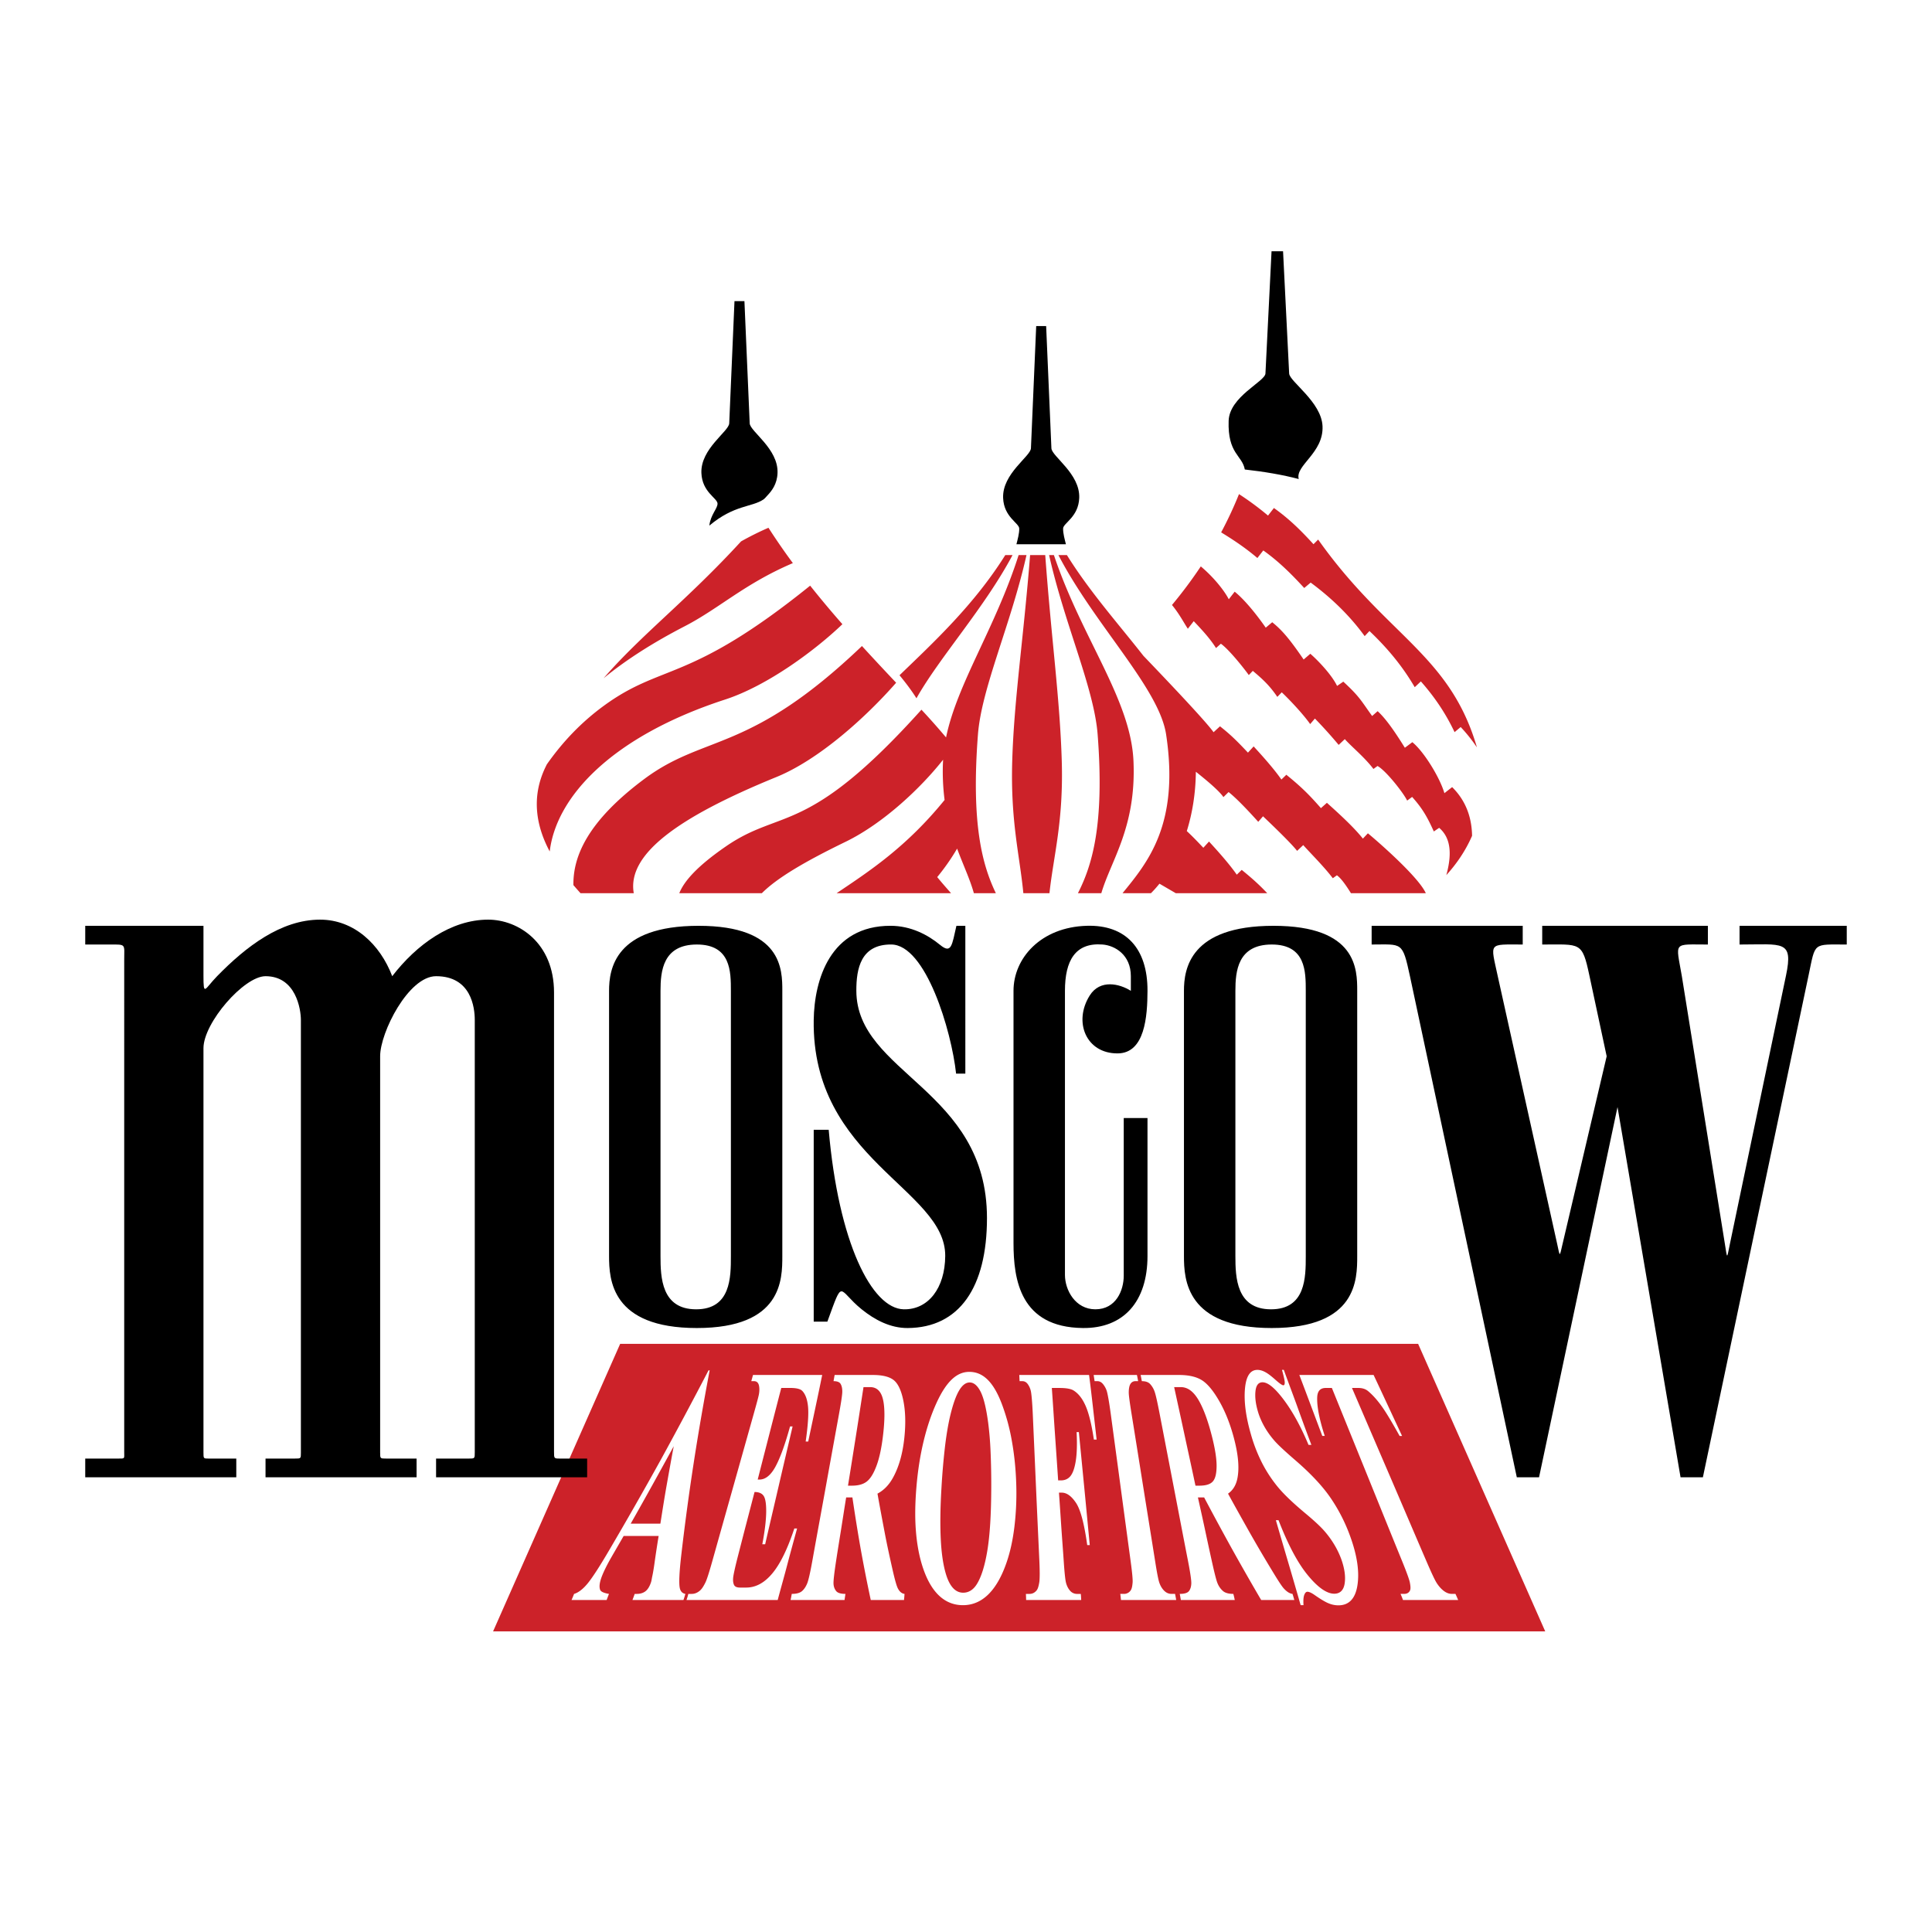
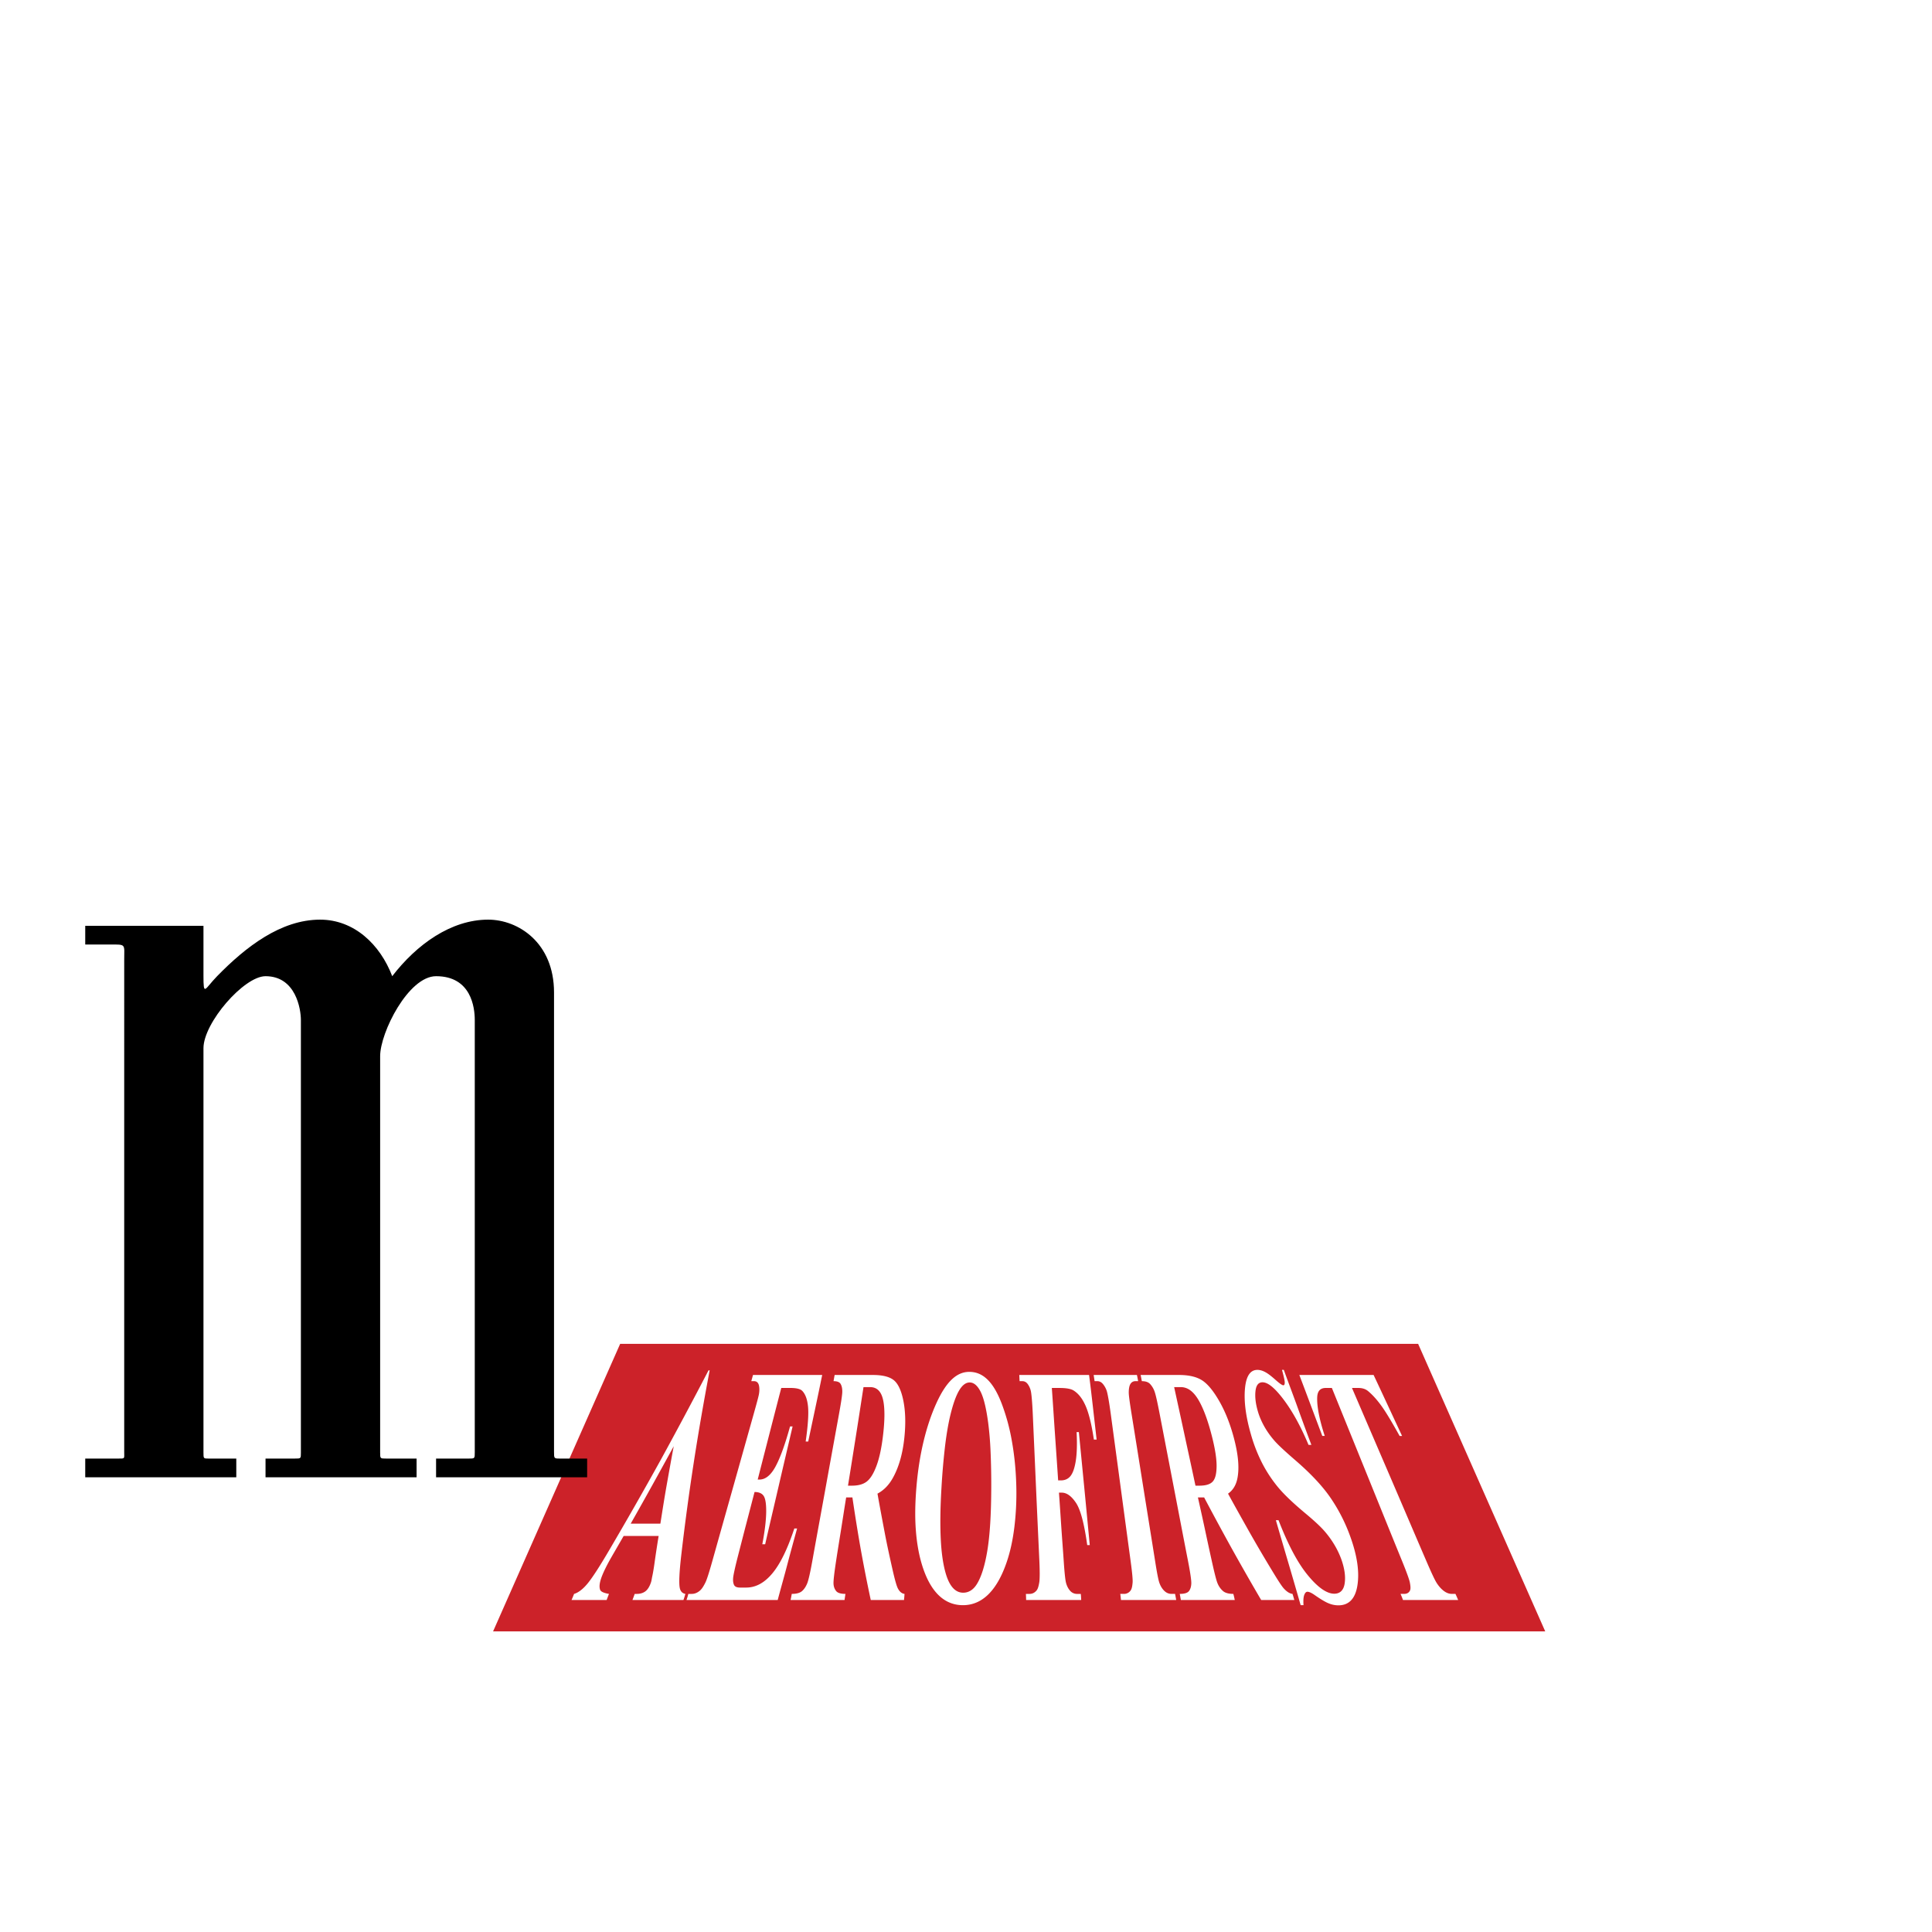
<svg xmlns="http://www.w3.org/2000/svg" width="2500" height="2500" viewBox="0 0 192.756 192.756">
-   <path fill="#fff" d="M0 192.756h192.756V0H0v192.756z" />
-   <path d="M146.869 83.389c-.673 1.552-1.604 2.863-2.569 3.922.667-2.423.298-3.847-.715-4.717l-.531.362c-.612-1.338-1.065-2.22-2.166-3.446l-.496.366c-.34-.727-2.1-2.985-2.957-3.452l-.406.296c-.892-1.179-2.191-2.224-2.857-2.978l-.612.577a47.015 47.015 0 0 0-2.371-2.629l-.474.552c-.657-.944-1.989-2.368-2.834-3.17l-.443.457c-.747-1.103-1.437-1.752-2.446-2.596l-.4.419c-.339-.485-1.91-2.503-2.785-3.128l-.485.432c-.585-.933-1.395-1.81-2.223-2.681l-.588.756c-.369-.546-.848-1.487-1.583-2.37a45.334 45.334 0 0 0 2.876-3.851c1.255 1.052 2.335 2.389 2.792 3.279l.588-.756c.951.762 2.124 2.19 3.1 3.59l.645-.542c1.008.804 1.795 1.757 3.136 3.719l.666-.573c.715.616 2.12 2.067 2.67 3.208l.621-.426c1.645 1.512 1.798 1.932 2.876 3.427l.548-.482c.948.855 1.984 2.477 2.718 3.649l.745-.556c1.157.933 2.759 3.557 3.199 5.088l.771-.605c1.037 1.019 1.952 2.551 1.99 4.859zM131.512 53.832c6.684 9.444 12.899 11.368 15.688 20.226.055.169.104.337.15.505a16.166 16.166 0 0 0-1.617-2.027l-.61.51c-.764-1.608-1.784-3.272-3.363-5.061l-.611.577c-1.029-1.757-2.397-3.593-4.518-5.605l-.477.51c-1.428-1.962-3.224-3.743-5.388-5.342l-.643.541c-1.137-1.24-2.468-2.604-4.085-3.748l-.588.756c-1.127-.96-2.306-1.759-3.616-2.559a38.816 38.816 0 0 0 1.781-3.817 28.584 28.584 0 0 1 2.895 2.142l.588-.756c1.617 1.144 2.813 2.372 3.949 3.613l.465-.465zM73.938 54.014c-5.45 5.934-9.901 9.257-13.72 13.656 2.382-1.948 5.1-3.639 8.091-5.186 3.475-1.797 5.968-4.242 10.795-6.302a66.298 66.298 0 0 1-2.435-3.527 29.74 29.74 0 0 0-2.731 1.359zm32.508 1.367c2.242 3.613 5.15 6.88 7.635 10.052 2.36 2.461 6.259 6.564 6.996 7.621l.643-.591c1.009.803 1.547 1.31 2.789 2.627l.567-.622c.515.566 1.921 2.084 2.769 3.307l.493-.478c1.495 1.214 2.272 1.984 3.451 3.331l.597-.532c.948.855 2.62 2.348 3.589 3.573l.499-.53c.768.625 4.85 4.152 5.723 5.859.021.04.04.08.059.119h-7.471c-.435-.701-.956-1.472-1.403-1.79l-.407.294c-.893-1.178-2.285-2.551-2.951-3.306l-.611.578c-.58-.745-2.324-2.426-3.401-3.451l-.476.551c-.777-.862-2.09-2.288-2.961-2.97l-.514.504c-.418-.618-1.606-1.619-2.75-2.529-.024 2.219-.367 4.198-.904 5.92.467.428.944.916 1.65 1.665l.567-.623c.516.565 1.922 2.084 2.769 3.307l.493-.478c1.084.88 1.791 1.526 2.546 2.327h-9.122l-1.631-.95c-.278.347-.562.664-.849.95h-2.836c2.479-3.044 5.712-6.849 4.348-15.846-.7-4.613-7.141-10.941-10.743-17.89h.847v.001zm-2.162 0c.609 8.333 1.467 14.375 1.648 20.536.179 6.063-.819 9.42-1.228 13.2H102.1c-.363-3.78-1.289-7.137-1.11-13.2.183-6.162 1.127-12.203 1.783-20.536h1.511zm-3.263 0c-2.81 5.281-7.29 10.203-9.586 14.286-.479-.768-1.076-1.548-1.69-2.297 3.334-3.222 7.418-6.987 10.552-11.989h.724zm-7.515 32.126c.467.572.937 1.102 1.382 1.609H83.467c3.248-2.185 6.929-4.572 10.775-9.303a22.12 22.12 0 0 1-.155-3.897l.006-.119c-2.187 2.773-5.937 6.347-9.743 8.195-4.029 1.956-6.821 3.597-8.341 5.124h-8.237c.495-1.243 1.855-2.747 4.668-4.683 5.571-3.834 8.07-.929 19.493-13.627a71.474 71.474 0 0 1 2.455 2.768c1.111-5.388 4.919-10.917 7.24-18.194h.785c-1.558 6.939-4.482 13.258-4.842 17.89-.697 9.015.459 13.08 1.787 15.846h-2.195c-.387-1.393-1.056-2.792-1.672-4.449a21.72 21.72 0 0 1-1.985 2.84zm11.163-32.126c1.558 6.939 4.482 13.258 4.842 17.89.699 9.015-.554 13.08-1.968 15.846h2.336c.956-3.276 3.504-6.583 3.208-13.2-.277-6.162-5.144-12.203-7.938-20.536h-.48zM54.556 76.263c-.044.09-.088.178-.131.269-1.532 3.177-.81 6.115.42 8.42.661-5.556 6.34-11.528 17.498-15.159 4.257-1.385 9.044-4.964 11.703-7.517a102.998 102.998 0 0 1-3.217-3.844C68.715 68.2 66.11 66.135 60.259 70.404c-2.22 1.619-4.09 3.563-5.703 5.859zm2.653 12.046c.269.313.513.584.711.808h5.312c-.683-3.848 4.297-7.537 14.235-11.595 4.256-1.738 8.944-5.983 11.941-9.406a302.63 302.63 0 0 1-3.411-3.662C74.729 75.22 70.358 73.196 64.291 77.713c-5.655 4.211-7.125 7.718-7.082 10.596z" fill-rule="evenodd" clip-rule="evenodd" fill="#cc2229" />
-   <path d="M136.851 92.367h15.071v1.867c-3.489 0-3.222-.259-2.49 3.167l5.908 26.619c.319 1.443.233 1.459.575.012l4.383-18.648-1.73-8.082c-.721-3.383-.878-3.067-4.701-3.067v-1.867h16.529v1.867c-3.535 0-3.197-.338-2.601 3.143l4.282 26.635c.273 1.707.194 1.629.538-.016l5.574-26.666c.748-3.578-.317-3.096-4.634-3.096v-1.867h10.696v1.867c-3.431 0-3.104-.268-3.812 3.088l-10.542 50.068-2.228-.002-6.289-36.939-7.829 36.939h-2.219l-10.657-49.975c-.762-3.523-.763-3.18-3.826-3.18v-1.867h.002zM108.421 92.367c-4.58.135-7.303 3.23-7.303 6.486v25.164c0 3.646.668 8.408 6.908 8.48 4.072.049 6.46-2.631 6.46-7.189v-13.762h-2.37v15.729c0 1.463-.769 3.355-2.83 3.355-1.992 0-3.036-1.906-3.036-3.434V98.854c0-3.017 1.034-4.827 3.743-4.62 1.252.096 2.832 1.032 2.832 3.161v1.461c-1.128-.713-3.071-1.18-4.106.469-1.653 2.635-.354 5.791 2.788 5.773 2.718-.014 2.972-3.686 2.979-6.244.015-4.234-2.164-6.603-6.065-6.487zM65.899 125.309V98.854c0-1.959.234-4.62 3.627-4.62 3.395 0 3.395 2.709 3.395 4.62v26.455c0 2.117 0 5.322-3.466 5.322s-3.556-3.188-3.556-5.322zm-5.133 0V98.854c0-2.16.578-6.486 8.932-6.486s8.354 4.379 8.354 6.486v26.455c0 2.334 0 7.189-8.531 7.189s-8.755-4.836-8.755-7.189zM123.255 125.309V98.854c0-1.959.234-4.62 3.628-4.62s3.394 2.709 3.394 4.62v26.455c0 2.117 0 5.322-3.466 5.322-3.465 0-3.556-3.188-3.556-5.322zm-5.132 0V98.854c0-2.16.577-6.486 8.932-6.486s8.354 4.379 8.354 6.486v26.455c0 2.334 0 7.189-8.532 7.189-8.531 0-8.754-4.836-8.754-7.189zM96.312 92.367h-.89c-.447 1.944-.49 2.844-1.634 1.902-1.224-1.008-2.917-1.899-4.935-1.902-6.015-.01-7.609 5.359-7.669 9.402-.204 13.875 13.169 16.889 13.121 23.539-.023 3.217-1.701 5.373-4.138 5.322-3.199-.064-6.512-6.67-7.488-17.91h-1.495v19.141h1.362c1.632-4.457 1.003-3.191 3.415-1.236 1.298 1.051 2.865 1.885 4.6 1.873 5.16-.031 7.909-4.068 7.909-10.973 0-12.859-13.007-14.408-13.033-22.672-.007-2.199.437-4.64 3.482-4.62 3.452.022 6.01 8.608 6.47 12.883h.923V92.367zM124.195 46.842c-.256-1.425-1.723-1.559-1.613-4.857.079-2.421 3.632-3.915 3.672-4.721l.608-12.194h1.149l.608 12.194c.041.806 3.223 2.834 3.33 5.254.119 2.681-2.746 3.912-2.374 5.275-1.625-.429-3.438-.733-5.38-.951zM101.409 54.302c.121-.483.289-1.073.281-1.57-.009-.55-1.538-1.136-1.609-3.058-.09-2.42 2.741-4.144 2.776-4.95l.525-12.194h.992l.525 12.194c.034.806 2.866 2.529 2.776 4.95-.071 1.922-1.6 2.508-1.609 3.058-.009.497.161 1.087.281 1.57h-4.938zM70.771 52.441c.121-1.091.824-1.698.817-2.196-.009-.549-1.539-1.135-1.61-3.058-.09-2.42 2.742-4.144 2.777-4.95l.525-12.194h.992l.526 12.194c.034.806 2.866 2.53 2.777 4.95-.041 1.117-.575 1.783-1.017 2.253-.144.153-.258.302-.39.392-1.148.782-2.924.525-5.397 2.609z" fill-rule="evenodd" clip-rule="evenodd" />
  <path fill-rule="evenodd" clip-rule="evenodd" fill="#cc2229" d="M49.195 162.764l12.679-28.688h79.613l12.681 28.688H49.195z" />
  <path d="M65.713 153.242h-3.491c-.417.73-.842 1.455-1.262 2.188-.415.725-.709 1.33-.896 1.801-.25.637-.304 1.094-.183 1.393.072.176.355.311.876.4-.082.205-.153.408-.235.611h-3.501c.092-.203.173-.406.255-.611.417-.125.863-.457 1.322-1.006.457-.545 1.196-1.672 2.199-3.385a402.265 402.265 0 0 0 5.11-8.955 454.635 454.635 0 0 0 4.784-8.959h.112c-.58 3.07-1.115 6.139-1.588 9.209a248.92 248.92 0 0 0-1.242 9.203c-.203 1.746-.245 2.842-.153 3.295.071.346.255.541.561.598-.061.205-.122.408-.193.611h-5.089c.081-.203.152-.406.224-.611h.204c.407 0 .747-.121.987-.367.168-.172.312-.426.428-.764.067-.195.085-.404.132-.609.025-.109.111-.514.214-1.242.129-.933.273-1.866.425-2.8zm.173-1.226c.204-1.287.403-2.578.632-3.863.229-1.287.457-2.578.702-3.865a740.496 740.496 0 0 1-2.127 3.865 419.561 419.561 0 0 1-2.168 3.863h2.961zm12.062-13.539c-.397 1.523-.789 3.049-1.181 4.572-.391 1.52-.783 3.045-1.17 4.566h.183c.59 0 1.142-.441 1.618-1.342.47-.887.947-2.215 1.425-3.955h.255c-.458 1.961-.922 3.924-1.374 5.881-.453 1.959-.916 3.918-1.364 5.875h-.285c.244-1.283.371-2.33.387-3.148.015-.818-.066-1.371-.234-1.65-.167-.277-.479-.418-.927-.418-.274 1.057-.549 2.113-.824 3.166s-.542 2.105-.815 3.158c-.318 1.236-.478 1.988-.498 2.266-.02.277.007.504.091.68.089.182.296.264.581.264h.631c.967 0 1.846-.482 2.646-1.459.788-.961 1.496-2.445 2.158-4.436h.275c-.326 1.191-.656 2.381-.967 3.57-.31 1.189-.652 2.379-.967 3.568h-9.1c.071-.203.133-.406.183-.611h.346c.296 0 .585-.125.835-.35.177-.16.345-.424.529-.797.131-.268.355-.955.672-2.084.691-2.463 1.384-4.922 2.077-7.383.692-2.461 1.385-4.922 2.076-7.385.286-1.018.453-1.639.499-1.871.076-.383.061-.684.02-.891-.061-.312-.234-.465-.499-.465h-.273c.06-.205.112-.41.173-.617h6.901a362.33 362.33 0 0 1-.692 3.324l-.703 3.316h-.254c.234-1.623.305-2.785.234-3.494-.071-.703-.256-1.225-.57-1.553-.194-.203-.591-.299-1.232-.299-.286.002-.582.002-.866.002zm6.474 10.923c-.173 1.051-.332 2.104-.499 3.15-.168 1.049-.339 2.096-.499 3.145-.186 1.215-.274 1.979-.264 2.289.01.316.11.564.264.756.142.18.448.283.926.283l-.091.611h-5.385c.051-.203.082-.406.122-.611.479 0 .824-.098 1.039-.293.213-.193.371-.443.499-.752.127-.312.301-1.068.519-2.283.434-2.426.885-4.857 1.323-7.281.437-2.428.882-4.859 1.323-7.287.221-1.215.336-1.977.336-2.295 0-.316-.054-.557-.163-.75-.105-.188-.336-.283-.711-.283.04-.205.07-.41.112-.617H87.1c.997 0 1.71.193 2.127.564.418.375.722 1.07.916 2.08.193 1.006.229 2.193.091 3.551-.167 1.656-.559 3.023-1.17 4.105-.386.686-.886 1.201-1.517 1.539.224 1.27.464 2.537.703 3.801.239 1.268.517 2.533.804 3.799.222.984.397 1.594.519 1.838.173.344.397.531.672.564-.011.205-.031.408-.051.611h-3.318a160.779 160.779 0 0 1-1.008-5.113c-.3-1.703-.57-3.412-.824-5.121h-.622zm1.73-11.007c-.254 1.639-.504 3.281-.764 4.918-.259 1.639-.519 3.275-.783 4.914h.397c.641 0 1.136-.143 1.486-.42.362-.287.668-.791.946-1.523.281-.736.492-1.689.642-2.873.216-1.711.213-2.971.02-3.791-.193-.818-.621-1.225-1.282-1.225h-.662zm10.555-1.522c1.311 0 2.363.914 3.217 3.127a20.351 20.351 0 0 1 1.026 3.748c.25 1.389.41 2.914.448 4.58a27.957 27.957 0 0 1-.192 4.018c-.153 1.25-.398 2.424-.764 3.498-.979 2.877-2.464 4.307-4.367 4.307-1.893 0-3.294-1.367-4.112-4.107-.322-1.08-.514-2.266-.601-3.547-.086-1.281-.053-2.668.072-4.15.139-1.666.386-3.195.722-4.584.336-1.387.755-2.635 1.263-3.752 1.009-2.222 2.067-3.138 3.288-3.138zm.041 1.057c-.774 0-1.384 1.051-1.903 3.146-.214.861-.398 1.914-.55 3.148a69.43 69.43 0 0 0-.367 4.266c-.116 1.92-.137 3.584-.071 4.998.066 1.416.232 2.584.5 3.498.375 1.283.957 1.92 1.74 1.92.53 0 .991-.273 1.344-.826.451-.703.814-1.836 1.069-3.389.254-1.549.374-3.572.387-6.062a77.554 77.554 0 0 0-.072-3.895 32.707 32.707 0 0 0-.233-2.77c-.196-1.473-.45-2.512-.763-3.125-.31-.603-.674-.909-1.081-.909zm8.194.549c.111 1.539.207 3.078.314 4.613.106 1.537.214 3.072.316 4.609h.273c.408 0 .735-.15.967-.445.236-.301.408-.805.52-1.51.111-.707.143-1.662.082-2.865h.224l.55 5.639c.184 1.877.356 3.756.539 5.635h-.254c-.296-2.129-.668-3.535-1.12-4.211-.454-.68-.926-1.02-1.425-1.02h-.275c.082 1.146.158 2.291.234 3.436.077 1.145.168 2.289.244 3.436.077 1.146.152 1.861.234 2.152.081.287.202.537.387.75a.906.906 0 0 0 .732.328h.347c.021.205.03.408.041.611h-5.496c0-.203-.011-.406-.021-.611h.356c.296 0 .525-.123.713-.35.128-.156.199-.42.264-.797.047-.264.062-.955.012-2.084-.112-2.463-.229-4.922-.336-7.383-.107-2.461-.216-4.922-.326-7.385-.053-1.146-.122-1.865-.174-2.152a1.88 1.88 0 0 0-.305-.752c-.146-.213-.326-.322-.56-.322h-.275l-.031-.617h6.963c.143 1.076.265 2.15.388 3.225l.366 3.219h-.275c-.224-1.514-.503-2.633-.824-3.363-.319-.727-.715-1.232-1.202-1.535-.256-.16-.722-.25-1.384-.25l-.783-.001zm12.295 20.546c.04.205.081.408.111.611h-5.507c-.021-.203-.04-.406-.071-.611h.346a.794.794 0 0 0 .692-.35c.111-.154.164-.42.194-.797.021-.262-.04-.953-.194-2.084-.334-2.461-.666-4.922-.997-7.383-.33-2.461-.664-4.922-.997-7.385-.155-1.146-.29-1.865-.366-2.152s-.208-.535-.377-.752c-.166-.213-.356-.322-.591-.322h-.273l-.093-.617h4.315c.051.207.082.412.123.617h-.275c-.233 0-.417.117-.53.346-.079.164-.131.418-.131.795 0 .268.093.961.274 2.086.398 2.463.789 4.924 1.181 7.385.392 2.459.791 4.92 1.182 7.383.18 1.145.319 1.863.427 2.152.106.289.25.539.458.75.22.225.468.328.763.328h.336zm2.28-9.623c.234 1.051.469 2.104.693 3.15.223 1.049.449 2.096.682 3.145.268 1.215.458 1.979.59 2.289.133.314.32.566.539.756.208.182.561.283 1.028.283.061.205.102.408.144.611h-5.376c-.04-.203-.071-.406-.111-.611.479 0 .783-.098.927-.293.141-.193.213-.441.224-.752.01-.311-.099-1.068-.336-2.283-.475-2.426-.937-4.857-1.405-7.281l-1.404-7.287c-.234-1.215-.402-1.979-.52-2.295a2.158 2.158 0 0 0-.447-.75c-.178-.189-.447-.283-.824-.283-.041-.205-.071-.41-.122-.617h3.837c.998 0 1.784.189 2.341.564.552.371 1.115 1.072 1.69 2.08.574 1.01 1.048 2.193 1.414 3.551.447 1.656.589 3.023.377 4.105-.133.686-.447 1.201-.937 1.539.692 1.27 1.405 2.535 2.117 3.801a146.525 146.525 0 0 0 2.229 3.799c.592.984.986 1.596 1.2 1.838.306.344.602.531.886.564.071.205.122.408.184.611h-3.308a260.289 260.289 0 0 1-2.921-5.113 303.504 303.504 0 0 1-2.77-5.121h-.621zm-2.371-11.007c.356 1.639.717 3.279 1.068 4.918.352 1.637.713 3.275 1.059 4.914h.397c.641 0 1.086-.141 1.333-.42.252-.283.372-.789.377-1.523s-.143-1.689-.438-2.873c-.427-1.711-.903-2.965-1.403-3.791-.497-.814-1.06-1.225-1.731-1.225h-.662zm10.942-1.719c.446 1.25.925 2.494 1.373 3.742.448 1.244.905 2.494 1.375 3.738h-.285c-.784-1.875-1.624-3.381-2.494-4.531-.86-1.137-1.547-1.711-2.097-1.711-.407 0-.642.299-.702.902-.062.602.026 1.295.265 2.08.149.494.352.938.56 1.322.28.518.64 1.035 1.079 1.537.323.371 1.005 1.016 2.077 1.939 1.503 1.297 2.655 2.521 3.449 3.66a16.95 16.95 0 0 1 2.026 3.941c.681 1.873.926 3.492.722 4.842-.202 1.35-.844 2.029-1.903 2.029-.336 0-.683-.072-1.018-.217-.337-.143-.793-.42-1.354-.812-.314-.221-.56-.326-.712-.326-.144 0-.244.107-.326.326-.081.221-.102.561-.071 1.012h-.285c-.407-1.412-.814-2.826-1.232-4.236-.416-1.414-.834-2.826-1.24-4.24h.264c.927 2.385 1.874 4.207 2.892 5.453 1.027 1.262 1.924 1.881 2.667 1.881.569 0 .931-.336 1.037-1.01.107-.672.002-1.459-.306-2.354a8.353 8.353 0 0 0-.731-1.541 9.327 9.327 0 0 0-1.039-1.412c-.397-.447-1.035-1.031-1.894-1.746-1.208-1.01-2.093-1.861-2.677-2.564a13.46 13.46 0 0 1-1.567-2.369 15.749 15.749 0 0 1-1.13-2.883c-.519-1.783-.713-3.311-.601-4.572.111-1.252.52-1.881 1.242-1.881.274 0 .557.09.854.262.241.137.557.381.957.738.404.359.662.537.774.537.101 0 .137-.09.142-.266s-.091-.6-.275-1.271l.184.001zm8.957.508c.956 2.027 1.893 4.055 2.84 6.082h-.245c-.784-1.408-1.389-2.418-1.832-3.023-.453-.621-.893-1.105-1.333-1.465-.252-.205-.57-.299-.957-.299h-.631c1.242 2.887 2.483 5.775 3.726 8.66 1.241 2.883 2.471 5.771 3.715 8.656.495 1.146.83 1.865 1.018 2.152.189.289.395.539.662.75.282.225.559.328.855.328h.346c.102.205.183.408.274.611h-5.507a7.693 7.693 0 0 0-.244-.611h.347c.305 0 .497-.121.6-.35.07-.154.053-.418-.02-.797-.051-.26-.292-.953-.754-2.084-1.177-2.883-2.341-5.771-3.512-8.656l-3.512-8.66h-.6c-.57 0-.845.316-.865.961-.029.893.214 2.17.753 3.826h-.244c-.764-2.027-1.518-4.055-2.29-6.082l7.41.001z" fill-rule="evenodd" clip-rule="evenodd" fill="#fff" />
  <path d="M8.504 92.367H20.3v4.951c0 2.154.106 1.365 1.358.08 2.871-2.945 6.373-5.645 10.278-5.645 3.399 0 5.991 2.48 7.196 5.641 2.431-3.161 5.868-5.641 9.571-5.641 3.002 0 6.572 2.301 6.572 7.264v45.824c0 .68 0 .68.608.68h2.696v1.867H43.507v-1.867h3.278c.583 0 .583 0 .583-.639V101.77c0-1.215-.335-4.375-3.861-4.375-2.757 0-5.58 5.617-5.58 7.982v39.527c0 .617 0 .617.597.617h3.039v1.867H26.492v-1.867h2.934c.594 0 .594 0 .594-.576V101.77c0-1.098-.506-4.375-3.528-4.375-2.156 0-6.192 4.658-6.192 7.184v40.324c0 .619 0 .619.507.619h2.768v1.867H8.504v-1.867h3.301c.686 0 .588.027.588-.656V95.809c0-1.66.225-1.575-1.442-1.575H8.504v-1.867z" fill-rule="evenodd" clip-rule="evenodd" />
</svg>